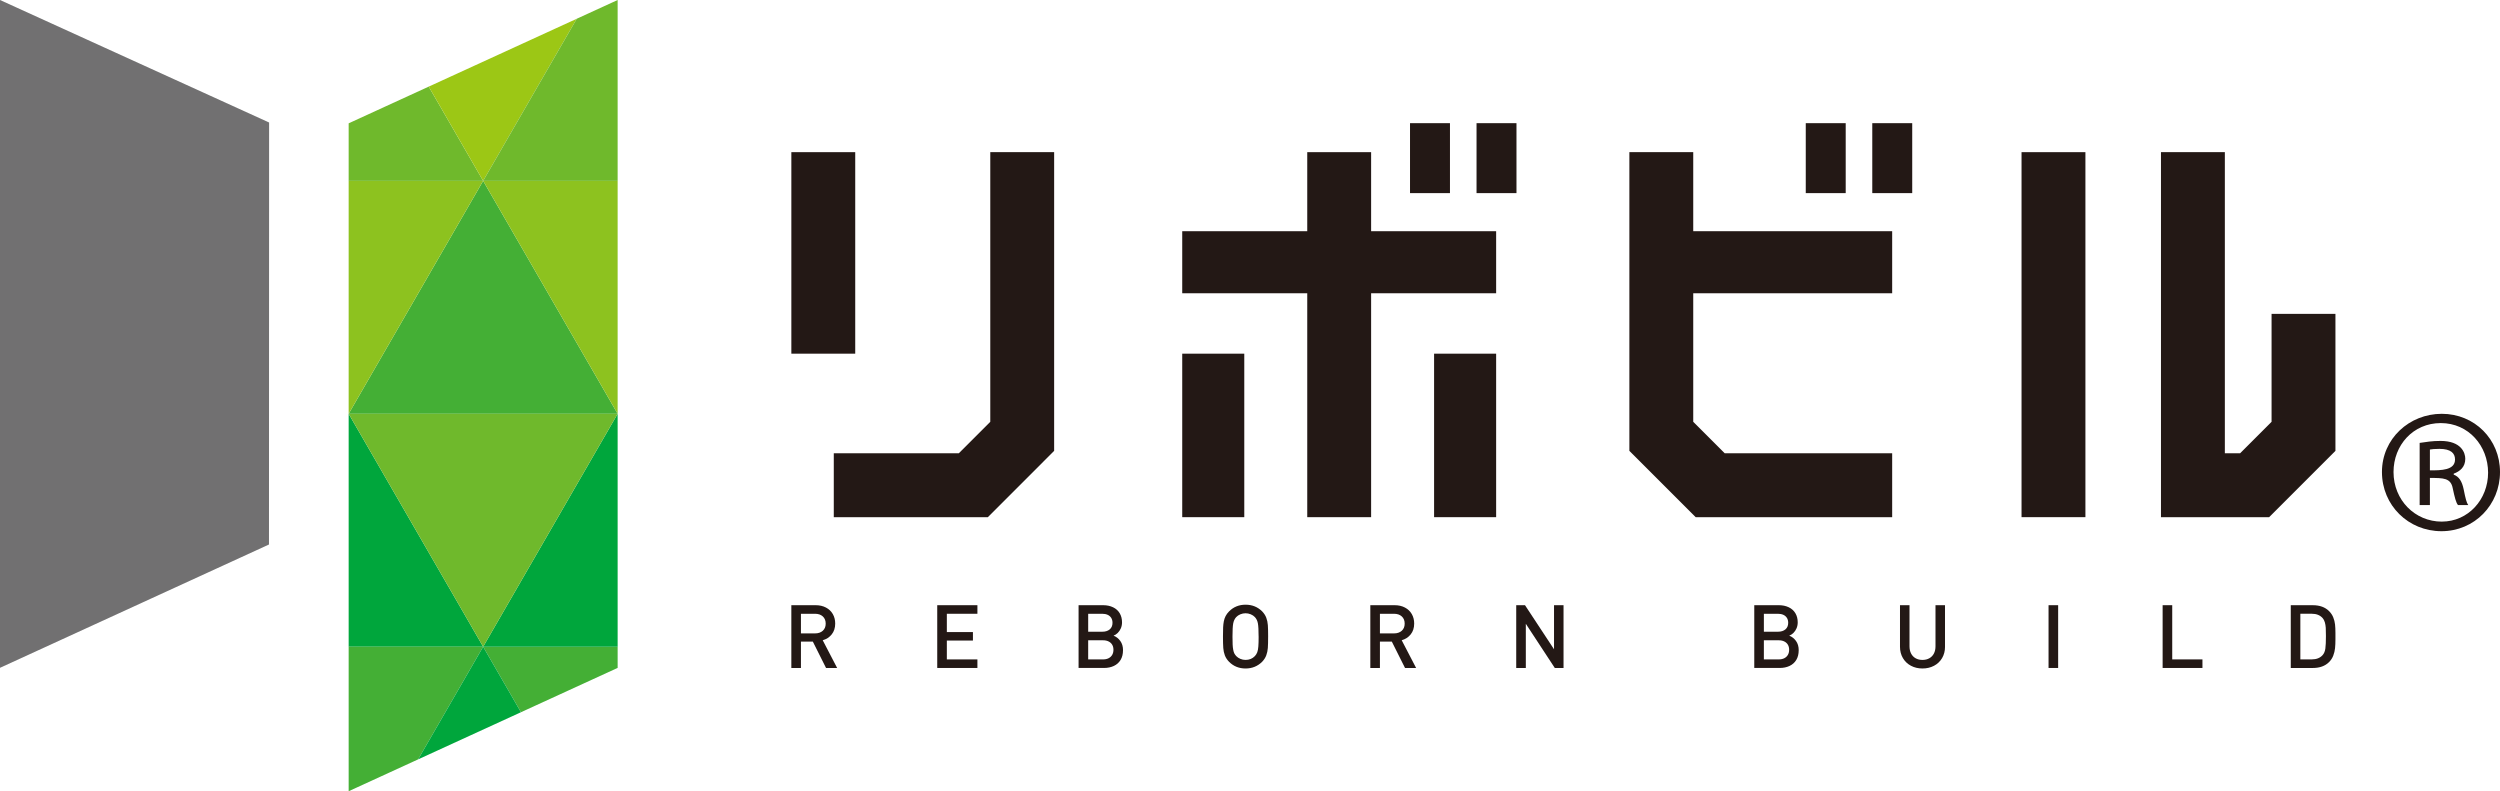
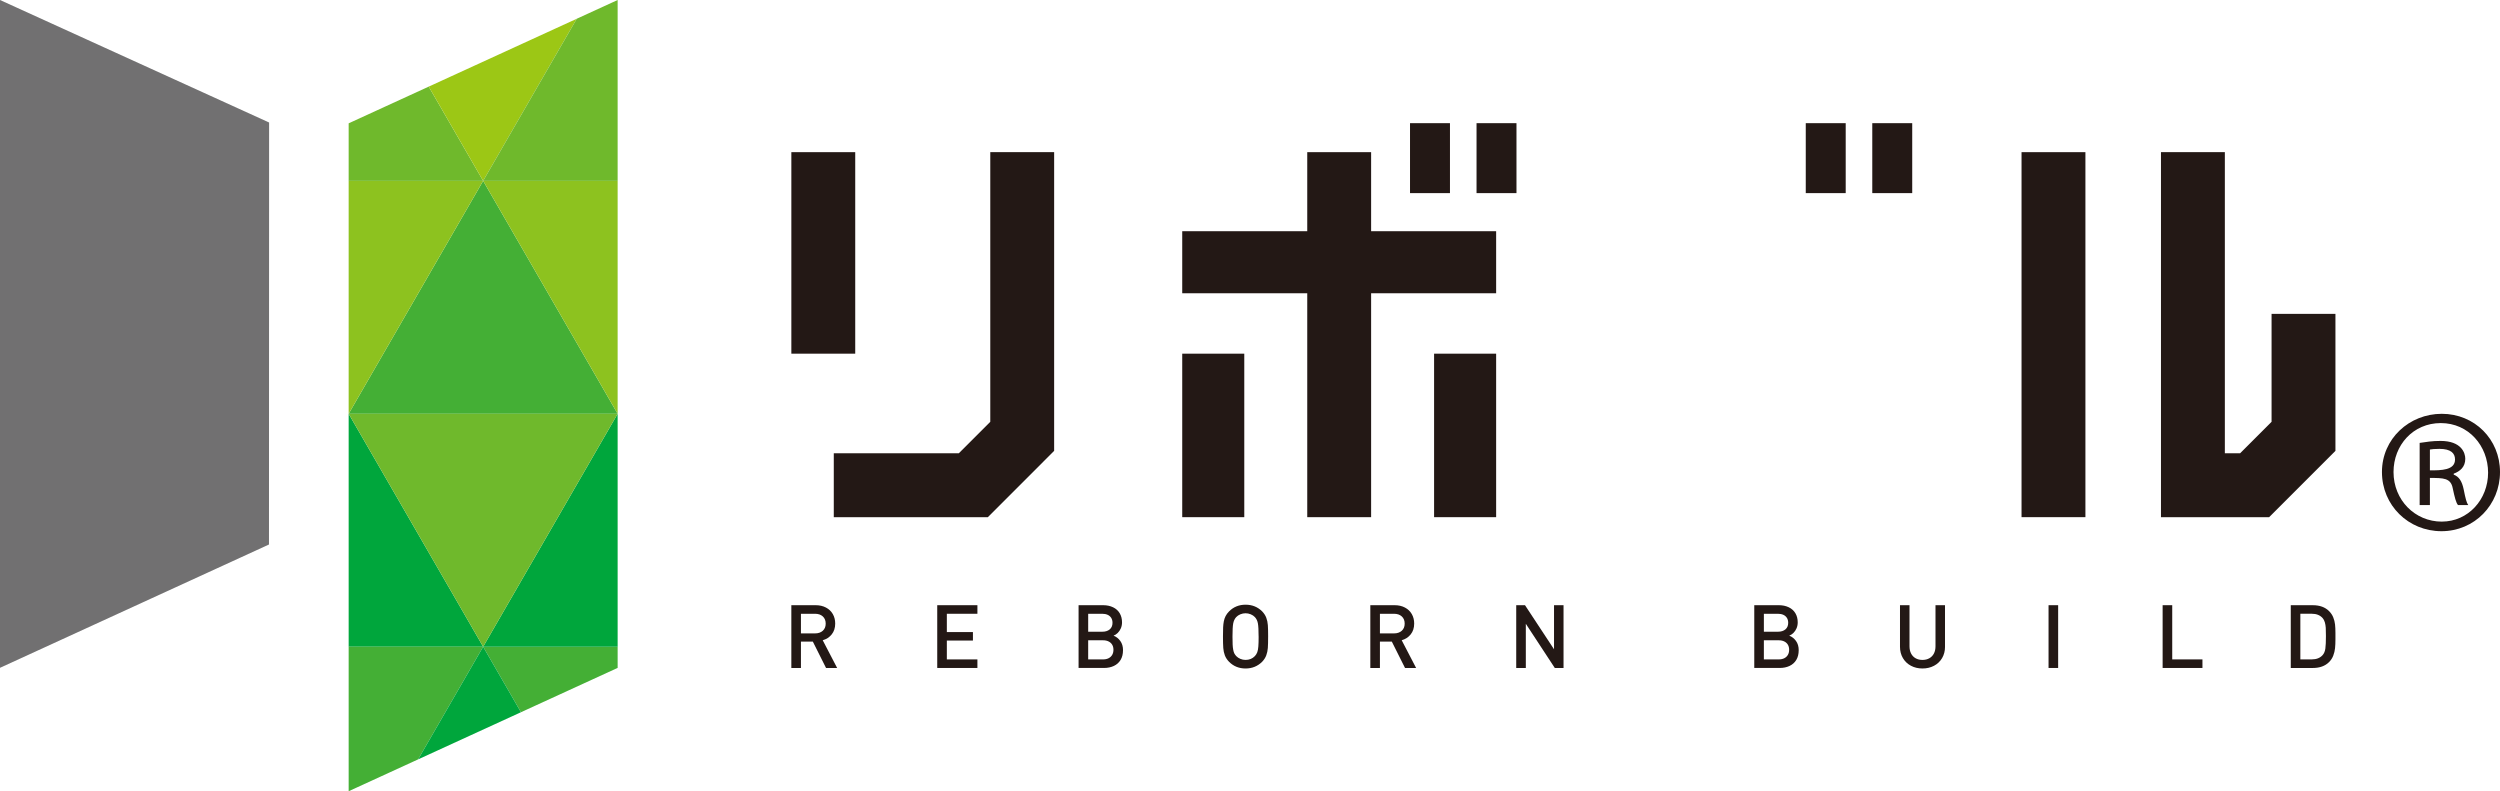
<svg xmlns="http://www.w3.org/2000/svg" id="_レイヤー_1" viewBox="0 0 2500 791.22">
  <polygon points="0 0 0 667.82 268.98 544.5 269.11 122.51 0 0" fill="#717071" stroke-width="0" />
  <polygon points="348.66 413.81 348.66 646.75 483.15 646.75 348.66 413.81" fill="#00a63c" stroke-width="0" />
  <polygon points="348.66 646.75 348.66 791.22 418.13 759.37 483.15 646.75 348.66 646.75" fill="#44af35" stroke-width="0" />
  <polygon points="520.95 712.23 617.64 667.9 617.64 646.75 483.15 646.75 520.95 712.23" fill="#44af35" stroke-width="0" />
  <polygon points="617.64 646.75 617.64 413.81 483.15 646.75 617.64 646.75" fill="#00a63c" stroke-width="0" />
  <polygon points="348.66 413.81 617.64 413.81 483.15 180.87 348.66 413.81" fill="#44af35" stroke-width="0" />
  <polygon points="483.15 646.75 617.64 413.81 348.66 413.81 483.15 646.75" fill="#6fb92c" stroke-width="0" />
  <polygon points="418.13 759.37 520.95 712.23 483.15 646.75 418.13 759.37" fill="#00a63c" stroke-width="0" />
  <polygon points="348.66 180.87 348.66 413.81 483.15 180.87 348.66 180.87" fill="#8dc21f" stroke-width="0" />
  <polygon points="428.73 86.61 348.66 123.32 348.66 180.87 483.15 180.87 428.73 86.61" fill="#6fb92c" stroke-width="0" />
  <polygon points="576.75 18.75 428.73 86.61 483.15 180.87 576.75 18.75" fill="#9cc715" stroke-width="0" />
  <polygon points="483.15 180.87 617.64 413.81 617.64 180.87 483.15 180.87" fill="#8dc21f" stroke-width="0" />
  <polygon points="617.64 180.87 617.64 0 576.75 18.75 483.15 180.87 617.64 180.87" fill="#6fb92c" stroke-width="0" />
  <rect x="791.35" y="152.16" width="63.88" height="201.51" fill="#231815" stroke-width="0" />
  <polygon points="990.28 421.81 958.8 453.29 833.78 453.29 833.78 517.17 987.84 517.17 1054.14 450.86 1054.15 152.16 990.28 152.16 990.28 421.81" fill="#231815" stroke-width="0" />
  <polygon points="1371.12 152.16 1307.25 152.16 1307.25 231.21 1182.23 231.21 1182.23 293.26 1307.25 293.26 1307.25 517.17 1371.12 517.17 1371.12 293.26 1496.14 293.26 1496.14 231.21 1371.12 231.21 1371.12 152.16" fill="#231815" stroke-width="0" />
  <rect x="1182.23" y="353.67" width="62.05" height="163.5" fill="#231815" stroke-width="0" />
  <rect x="1434.09" y="353.67" width="62.05" height="163.5" fill="#231815" stroke-width="0" />
-   <polygon points="1693.24 152.16 1629.37 152.16 1629.37 450.86 1695.68 517.17 1892.17 517.17 1892.17 453.29 1724.72 453.29 1693.24 421.81 1693.24 293.26 1892.17 293.26 1892.17 231.21 1693.24 231.21 1693.24 152.16" fill="#231815" stroke-width="0" />
  <rect x="2021.54" y="152.16" width="63.88" height="365" fill="#231815" stroke-width="0" />
  <polygon points="2271.57 313.86 2271.57 421.81 2240.09 453.29 2224.85 453.29 2224.85 152.16 2160.97 152.16 2160.97 517.17 2269.13 517.17 2335.44 450.86 2335.44 313.86 2271.57 313.86" fill="#231815" stroke-width="0" />
  <rect x="1410.02" y="123.17" width="39.94" height="69.95" fill="#231815" stroke-width="0" />
  <rect x="1476.54" y="123.17" width="39.94" height="69.95" fill="#231815" stroke-width="0" />
  <rect x="1805.76" y="123.17" width="39.94" height="69.95" fill="#231815" stroke-width="0" />
  <rect x="1872.28" y="123.17" width="39.94" height="69.95" fill="#231815" stroke-width="0" />
  <path d="m837.15,667.97h-11.11l-13.22-26.39h-11.88v26.39h-9.6v-62.77h24.39c3.85,0,7.26.78,10.23,2.35,2.97,1.57,5.26,3.74,6.85,6.51,1.59,2.77,2.39,5.94,2.39,9.5,0,4.31-1.16,7.91-3.47,10.8-2.31,2.89-5.32,4.85-9.02,5.88l14.42,27.73Zm-11.45-44.32c0-3.06-.97-5.48-2.91-7.24-1.94-1.76-4.53-2.64-7.77-2.64h-14.08v19.63h14.08c3.21,0,5.8-.87,7.75-2.62,1.95-1.75,2.93-4.12,2.93-7.13Z" fill="#231815" stroke-width="0" />
  <path d="m977.41,667.97h-40.17v-62.77h40.17v8.57h-30.57v18.3h26.09v8.48h-26.09v18.86h30.57v8.57Z" fill="#231815" stroke-width="0" />
  <path d="m1123,650.23c0,3.79-.8,7.01-2.39,9.66-1.59,2.66-3.84,4.66-6.72,6.03-2.89,1.36-6.18,2.04-9.89,2.04h-25.42v-62.77h24.48c3.79,0,7.13.7,10.02,2.09,2.89,1.39,5.1,3.39,6.64,5.98,1.54,2.6,2.31,5.63,2.31,9.1,0,2.15-.4,4.14-1.18,5.96-.79,1.82-1.83,3.36-3.12,4.61-1.29,1.25-2.68,2.16-4.18,2.73,2.7,1.03,4.95,2.8,6.76,5.3,1.81,2.5,2.71,5.58,2.71,9.26Zm-10.5-27.49c0-1.86-.42-3.47-1.27-4.83-.85-1.36-2.04-2.39-3.57-3.09-1.54-.7-3.34-1.05-5.4-1.05h-14.08v17.95h14.08c3.16,0,5.65-.79,7.49-2.36,1.84-1.58,2.76-3.78,2.76-6.61Zm.95,27.06c0-1.92-.4-3.59-1.21-4.99-.8-1.41-1.99-2.51-3.55-3.31-1.56-.8-3.41-1.21-5.53-1.21h-14.98v19.11h14.98c2.15,0,4-.41,5.55-1.23,1.55-.82,2.73-1.94,3.53-3.38.8-1.43,1.21-3.1,1.21-4.99Z" fill="#231815" stroke-width="0" />
  <path d="m1268.12,636.57c0,4.96-.09,8.76-.28,11.38-.19,2.62-.71,5.09-1.57,7.4-.86,2.31-2.24,4.45-4.13,6.43-4.51,4.47-10.03,6.71-16.57,6.71s-12.04-2.22-16.49-6.67c-1.95-2.01-3.36-4.15-4.22-6.41-.86-2.27-1.39-4.73-1.59-7.38-.2-2.65-.3-6.46-.3-11.43,0-3.82.05-6.84.15-9.08.1-2.24.33-4.29.69-6.16.36-1.87.95-3.61,1.77-5.23.82-1.62,1.99-3.21,3.51-4.76,4.45-4.45,9.94-6.67,16.49-6.67s12.07,2.22,16.57,6.67c1.92,2.01,3.31,4.15,4.15,6.43.85,2.28,1.36,4.74,1.55,7.38.19,2.64.28,6.44.28,11.4Zm-9.51.02c0-6.24-.24-10.64-.71-13.19-.47-2.55-1.47-4.64-2.99-6.28-1.09-1.17-2.48-2.11-4.15-2.81-1.68-.7-3.41-1.05-5.19-1.05s-3.55.35-5.23,1.05c-1.68.7-3.06,1.64-4.15,2.81-1.52,1.69-2.52,3.8-2.99,6.32-.47,2.52-.71,6.9-.71,13.15,0,3.32.05,5.98.15,7.97.1,1.99.29,3.73.58,5.22.29,1.49.63,2.65,1.03,3.48.4.83,1.05,1.76,1.94,2.79,1.15,1.2,2.55,2.15,4.2,2.84,1.65.69,3.38,1.03,5.19,1.03,3.79,0,6.9-1.29,9.34-3.87,1.03-1.12,1.81-2.39,2.35-3.83.53-1.43.89-3.38,1.08-5.84.19-2.46.28-5.73.28-9.8Z" fill="#231815" stroke-width="0" />
  <path d="m1416.13,667.97h-11.11l-13.22-26.39h-11.88v26.39h-9.6v-62.77h24.39c3.85,0,7.26.78,10.23,2.35,2.97,1.57,5.26,3.74,6.85,6.51,1.59,2.77,2.39,5.94,2.39,9.5,0,4.31-1.16,7.91-3.47,10.8-2.31,2.89-5.32,4.85-9.02,5.88l14.42,27.73Zm-11.45-44.32c0-3.06-.97-5.48-2.91-7.24-1.94-1.76-4.53-2.64-7.77-2.64h-14.08v19.63h14.08c3.21,0,5.8-.87,7.75-2.62,1.95-1.75,2.93-4.12,2.93-7.13Z" fill="#231815" stroke-width="0" />
  <path d="m1563.53,667.97h-8.74l-28.97-44.17v44.17h-9.6v-62.77h8.78l29.02,44.08v-44.08h9.51v62.77Z" fill="#231815" stroke-width="0" />
  <path d="m1798.69,650.23c0,3.79-.8,7.01-2.39,9.66-1.59,2.66-3.84,4.66-6.72,6.03-2.89,1.36-6.18,2.04-9.89,2.04h-25.42v-62.77h24.48c3.79,0,7.13.7,10.02,2.09,2.89,1.39,5.1,3.39,6.64,5.98,1.54,2.6,2.31,5.63,2.31,9.1,0,2.15-.4,4.14-1.18,5.96-.79,1.82-1.83,3.36-3.12,4.61-1.29,1.25-2.68,2.16-4.18,2.73,2.7,1.03,4.95,2.8,6.76,5.3,1.81,2.5,2.71,5.58,2.71,9.26Zm-10.5-27.49c0-1.86-.42-3.47-1.27-4.83-.85-1.36-2.04-2.39-3.57-3.09-1.54-.7-3.34-1.05-5.4-1.05h-14.08v17.95h14.08c3.16,0,5.65-.79,7.49-2.36,1.84-1.58,2.76-3.78,2.76-6.61Zm.95,27.06c0-1.92-.4-3.59-1.21-4.99-.8-1.41-1.99-2.51-3.55-3.31-1.56-.8-3.41-1.21-5.53-1.21h-14.98v19.11h14.98c2.15,0,4-.41,5.55-1.23,1.55-.82,2.73-1.94,3.53-3.38.8-1.43,1.21-3.1,1.21-4.99Z" fill="#231815" stroke-width="0" />
  <path d="m1945.02,646.79c0,4.25-.98,8.02-2.93,11.32-1.95,3.3-4.64,5.85-8.07,7.66-3.43,1.81-7.28,2.71-11.56,2.71s-8.08-.9-11.49-2.71c-3.42-1.81-6.1-4.36-8.05-7.66-1.95-3.3-2.93-7.07-2.93-11.32v-41.59h9.51v41.12c0,2.75.53,5.16,1.59,7.21,1.06,2.05,2.57,3.63,4.52,4.73,1.95,1.1,4.23,1.66,6.84,1.66s4.9-.55,6.87-1.66c1.97-1.1,3.49-2.67,4.56-4.71,1.08-2.04,1.61-4.44,1.61-7.23v-41.12h9.51v41.59Z" fill="#231815" stroke-width="0" />
  <path d="m2058.15,667.97h-9.6v-62.77h9.6v62.77Z" fill="#231815" stroke-width="0" />
  <path d="m2202.45,667.97h-39.82v-62.77h9.6v54.2h30.22v8.57Z" fill="#231815" stroke-width="0" />
  <path d="m2335.44,636.16v3.14c0,3.39-.13,6.34-.39,8.87-.26,2.53-.85,5.01-1.79,7.45-.93,2.44-2.33,4.59-4.2,6.46-3.94,3.93-9.35,5.9-16.24,5.9h-22.06v-62.77h22.06c6.89,0,12.31,1.97,16.24,5.9,1.87,1.87,3.27,3.96,4.2,6.29.93,2.32,1.53,4.69,1.79,7.1.26,2.41.39,5.24.39,8.48v3.19Zm-9.51.02c0-3.61-.06-6.4-.17-8.37-.12-1.96-.42-3.8-.93-5.53-.5-1.72-1.26-3.14-2.26-4.26-2.58-2.84-6.14-4.26-10.68-4.26h-11.54v45.63h11.54c4.56,0,8.12-1.4,10.68-4.22,1.49-1.63,2.42-3.86,2.8-6.67.37-2.81.56-6.92.56-12.34Z" fill="#231815" stroke-width="0" />
  <path d="m2441.8,413.81c32.74,0,58.2,25.46,58.2,58.2s-25.46,59.19-58.53,59.19-59.52-25.8-59.52-59.19,27.45-58.2,59.85-58.2Zm0,107.8c26.45,0,46.29-22.15,46.29-48.93s-19.51-49.6-47.28-49.6-47.29,22.16-47.29,48.94c0,28.11,21.49,49.6,48.28,49.6Zm-22.15-16.53v-62.17c6.61-.99,12.56-1.98,20.83-1.98,20.83,0,24.8,11.9,24.8,17.85,0,8.27-5.29,12.56-11.57,14.88v.99c5.29,1.98,8.27,6.61,9.92,14.55,1.98,9.92,2.97,13.56,4.63,15.87h-10.25c-1.99-2.32-3.31-7.61-5.29-16.87-1.99-10.25-9.26-10.25-22.82-10.25v27.11h-10.25Zm10.25-34.72c11.24,0,25.13,0,25.13-10.91,0-6.28-4.3-10.58-15.54-10.58-4.96,0-7.61.33-9.59.66v20.83Z" fill="#231815" stroke-width="0" />
</svg>